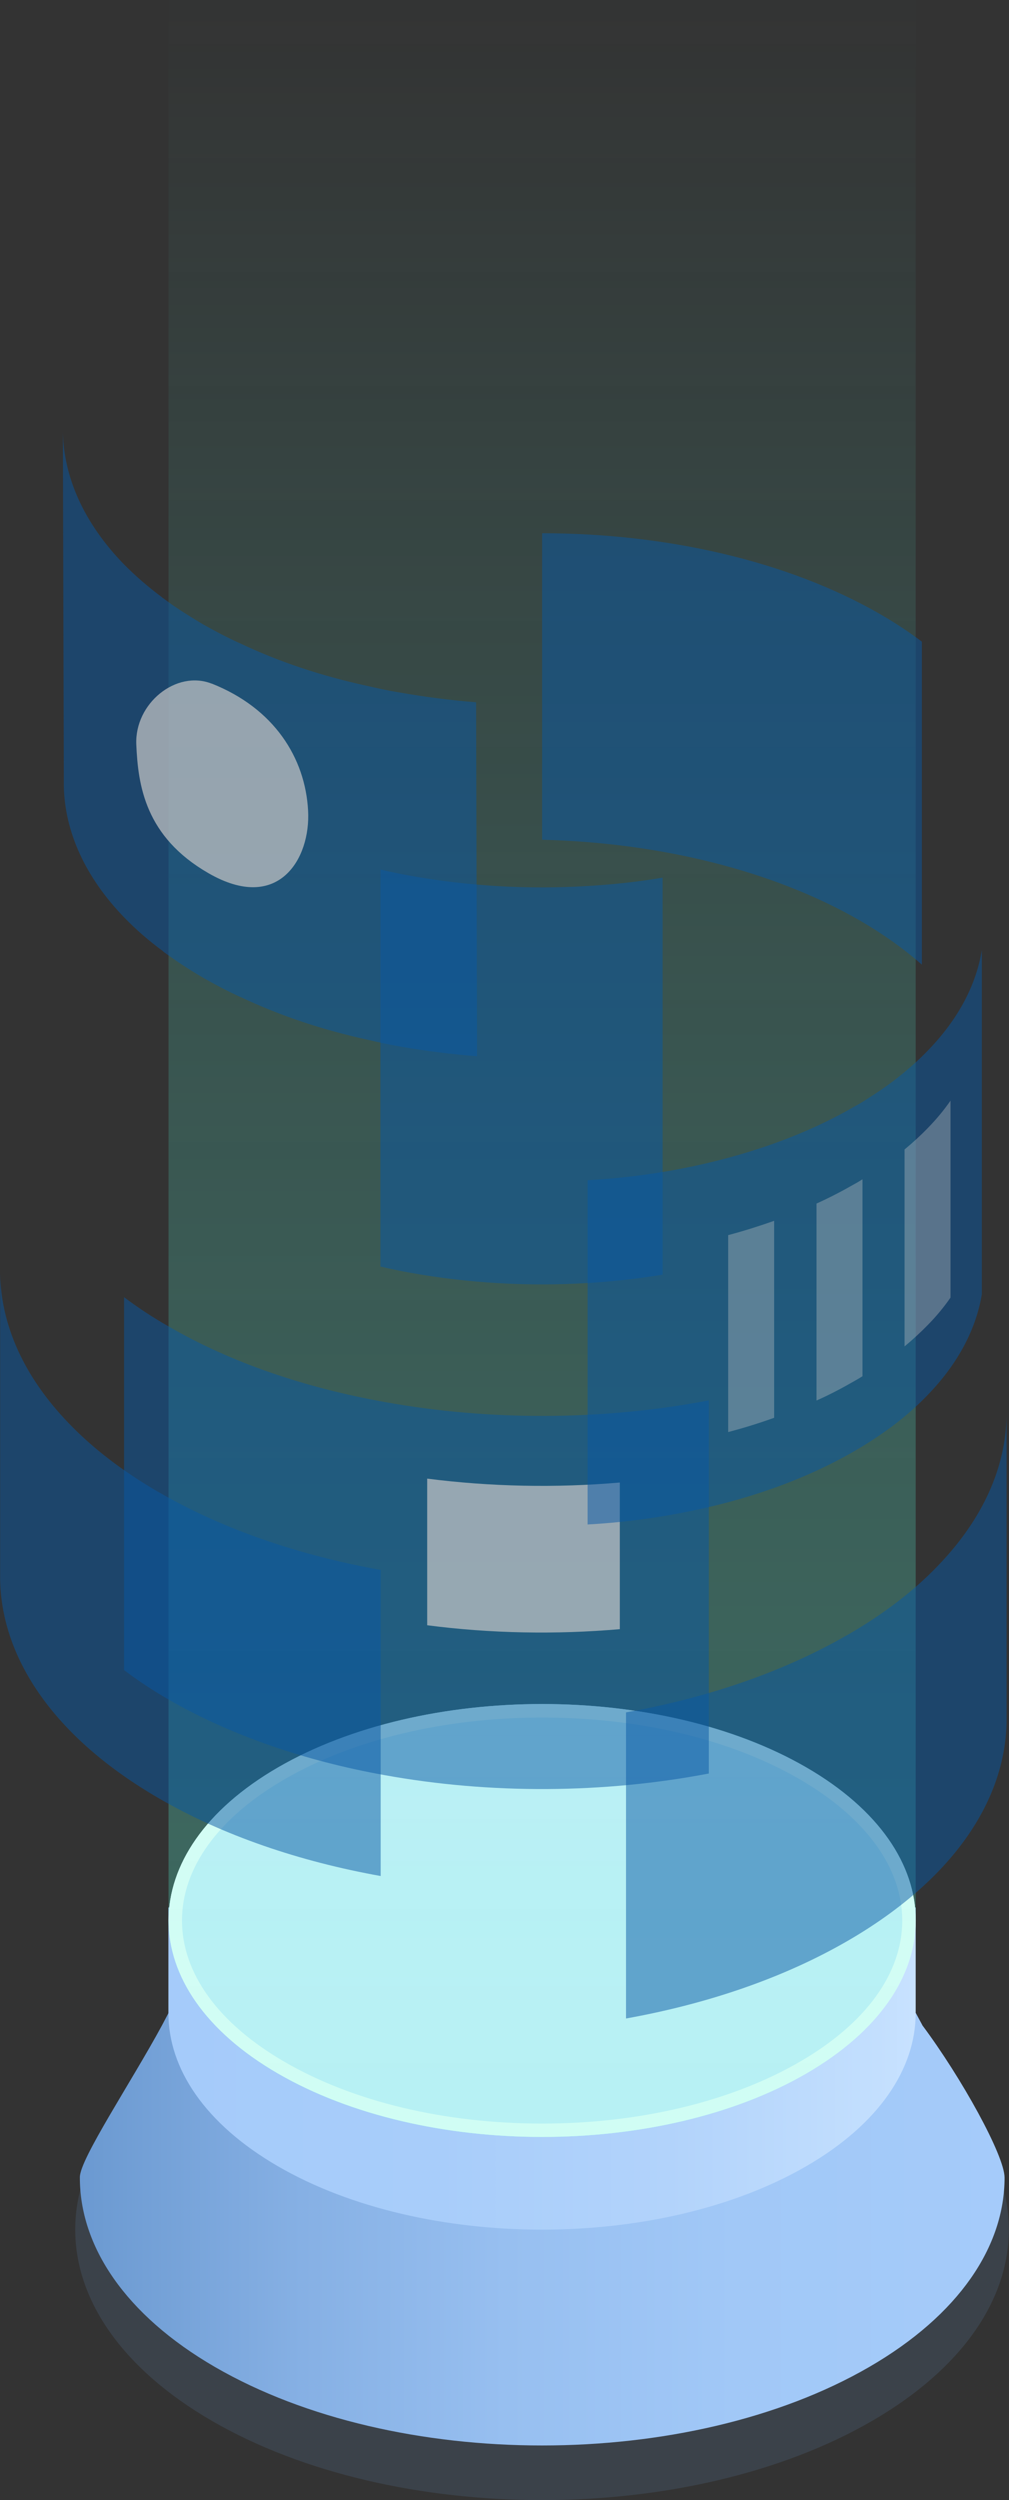
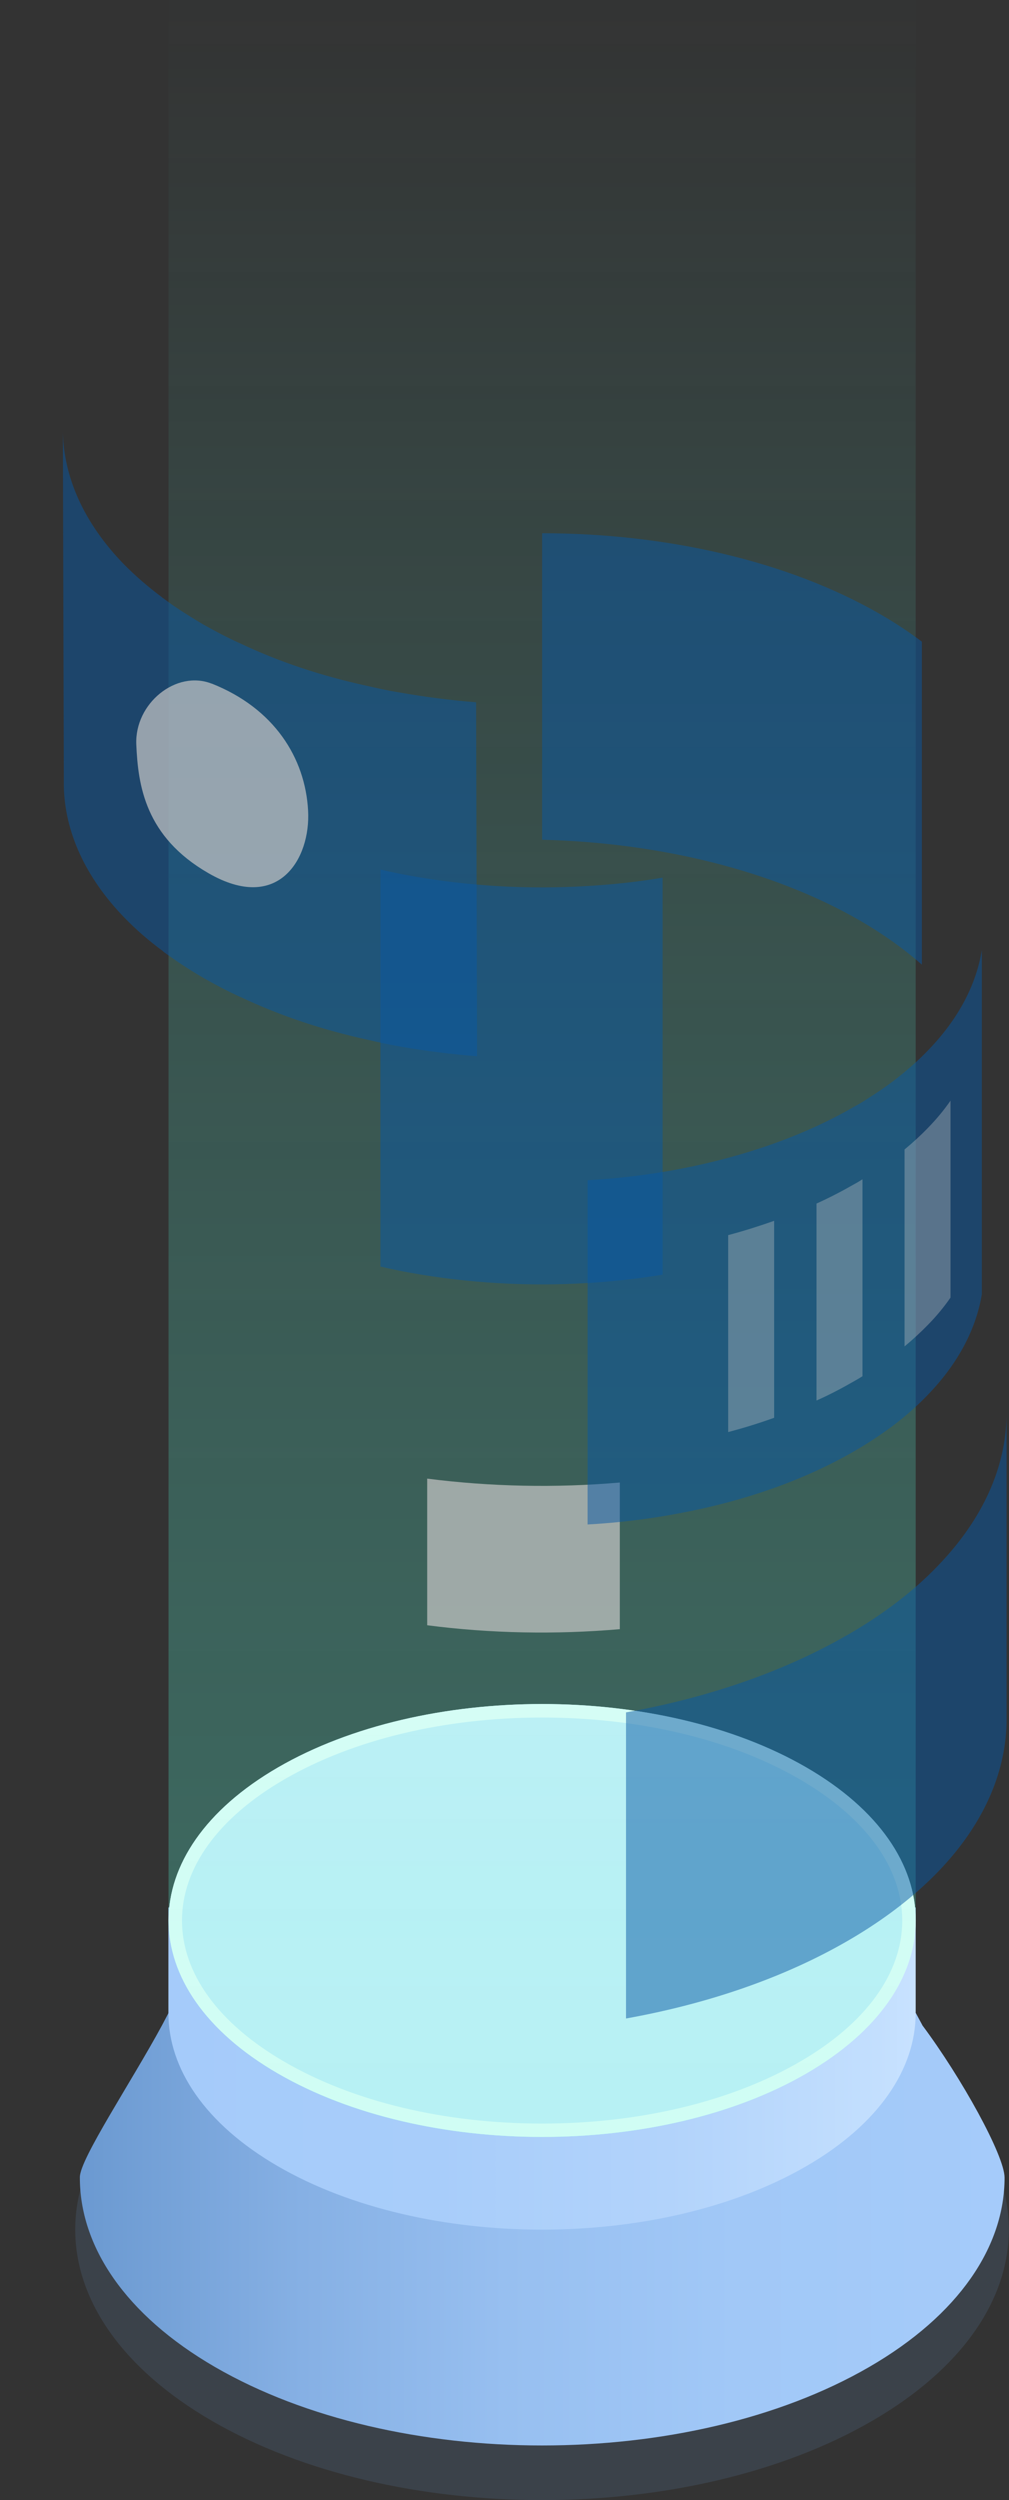
<svg xmlns="http://www.w3.org/2000/svg" width="88" height="218" viewBox="0 0 88 218" fill="none">
  <rect x="0" y="0" width="88" height="218" fill="#333333" stroke="none" />
  <g clip-path="url(#clip0_128_10102)">
    <g style="mix-blend-mode:multiply" opacity="0.15">
      <path d="M18.486 177.736C2.588 186.946 2.588 201.885 18.486 211.095C34.383 220.305 60.164 220.305 76.062 211.095C91.96 201.885 91.96 186.946 76.062 177.736C60.164 168.526 34.383 168.526 18.486 177.736Z" fill="#6B99D1" />
    </g>
    <path d="M80.439 176.583L79.876 175.536H79.091C78.082 174.772 76.992 174.042 75.796 173.36C60.039 164.244 34.516 164.244 18.759 173.36C17.563 174.054 16.461 174.783 15.453 175.536H14.691L14.128 176.607C11.444 181.559 6.965 188.264 6.965 189.84C6.941 195.827 10.881 201.838 18.759 206.402C34.516 215.518 60.039 215.518 75.796 206.402C83.663 201.85 87.614 195.862 87.614 189.887C87.614 187.958 83.839 181.147 80.439 176.595V176.583Z" fill="url(#paint0_linear_128_10102)" />
    <path d="M75.687 166.326C74.257 164.844 72.487 163.444 70.318 162.197C57.597 154.822 36.963 154.822 24.231 162.197C22.062 163.456 20.292 164.856 18.861 166.326H14.688V175.536C14.688 180.371 17.865 185.194 24.231 188.887C36.951 196.263 57.586 196.263 70.318 188.887C76.684 185.206 79.861 180.371 79.861 175.536V166.326H75.687Z" fill="url(#paint1_linear_128_10102)" />
    <path d="M24.244 154.116C11.523 161.492 11.523 173.443 24.244 180.806C36.964 188.181 57.598 188.181 70.33 180.806C83.051 173.431 83.051 161.48 70.33 154.116C57.61 146.741 36.976 146.741 24.244 154.116Z" fill="#DCEEFF" />
    <path d="M47.281 149.764C55.781 149.764 63.753 151.67 69.732 155.14C75.512 158.492 78.689 162.868 78.689 167.467C78.689 172.066 75.512 176.454 69.732 179.795C63.753 183.253 55.781 185.17 47.281 185.17C38.781 185.17 30.809 183.265 24.83 179.795C19.05 176.454 15.873 172.066 15.873 167.467C15.873 162.868 19.05 158.48 24.83 155.14C30.809 151.682 38.781 149.764 47.281 149.764ZM47.281 148.588C38.945 148.588 30.598 150.435 24.244 154.116C11.523 161.492 11.523 173.443 24.244 180.806C30.61 184.488 38.945 186.335 47.281 186.335C55.617 186.335 63.964 184.488 70.319 180.806C83.039 173.431 83.039 161.48 70.319 154.116C63.953 150.435 55.617 148.588 47.281 148.588Z" fill="white" />
-     <path opacity="0.4" d="M14.688 167.467C14.688 172.29 17.876 177.124 24.231 180.818C36.963 188.193 57.597 188.193 70.318 180.818C76.672 177.136 79.861 172.29 79.861 167.467V0H14.699V167.467H14.688Z" fill="url(#paint2_linear_128_10102)" />
-     <path opacity="0.5" d="M13.846 130.12C10.681 128.285 8.066 126.262 5.991 124.098C2.087 120.051 0.094 115.558 0.012 111.064V137.754C0.141 144.659 4.76 151.54 13.858 156.81C19.462 160.057 26.121 162.315 33.202 163.585V136.896C26.121 135.625 19.462 133.367 13.858 130.12H13.846Z" fill="#0858A4" />
+     <path opacity="0.4" d="M14.688 167.467C14.688 172.29 17.876 177.124 24.231 180.818C36.963 188.193 57.597 188.193 70.318 180.818C76.672 177.136 79.861 172.29 79.861 167.467V0H14.699V167.467Z" fill="url(#paint2_linear_128_10102)" />
    <path opacity="0.5" d="M73.954 142.542C77.119 140.707 79.746 138.683 81.809 136.519C85.713 132.473 87.706 127.979 87.788 123.486V150.176C87.659 157.08 83.04 163.962 73.942 169.231C68.338 172.478 61.679 174.736 54.598 176.007V149.317C61.679 148.047 68.338 145.788 73.942 142.542H73.954Z" fill="#0858A4" />
-     <path opacity="0.5" d="M61.819 122.122V154.646C52.663 156.398 42.745 156.457 33.541 154.787C26.648 153.552 20.153 151.34 14.689 148.188C13.282 147.376 11.993 146.518 10.82 145.624V113.111C11.993 113.994 13.282 114.852 14.689 115.652C20.153 118.828 26.648 121.016 33.541 122.251C42.745 123.921 52.663 123.863 61.819 122.11V122.122Z" fill="#0858A4" />
    <path opacity="0.7" d="M37.258 128.932V141.718C42.78 142.436 48.478 142.542 54.058 142.059V129.273C48.466 129.756 42.768 129.638 37.258 128.932Z" fill="#C8C8C8" />
    <path opacity="0.5" d="M80.931 91.597C80.028 92.538 78.997 93.432 77.859 94.302C77.203 94.796 76.511 95.267 75.784 95.725C75.374 95.996 74.964 96.255 74.518 96.49C70.133 99.031 64.951 100.831 59.429 101.901C56.768 102.419 54.013 102.76 51.246 102.913V132.931C54.013 132.778 56.768 132.437 59.429 131.92C64.951 130.873 70.133 129.073 74.518 126.532C75.726 125.838 76.828 125.097 77.848 124.344C78.997 123.474 80.017 122.568 80.919 121.627C83.569 118.886 85.128 115.887 85.632 112.852V82.834C85.14 85.88 83.581 88.868 80.919 91.609L80.931 91.597Z" fill="#0858A4" />
    <g opacity="0.7">
      <path opacity="0.5" d="M67.517 106.453V123.627C66.216 124.097 64.879 124.509 63.508 124.874V107.7C64.879 107.335 66.216 106.912 67.517 106.453Z" fill="#C8C8C8" />
      <path opacity="0.5" d="M75.221 102.831V120.004C74.998 120.145 74.763 120.287 74.529 120.416C73.462 121.028 72.36 121.616 71.211 122.122V104.948C72.36 104.43 73.462 103.854 74.529 103.242C74.775 103.113 74.998 102.972 75.221 102.831Z" fill="#C8C8C8" />
      <path opacity="0.5" d="M82.9 95.973V113.146C82.338 113.958 81.681 114.758 80.931 115.522C80.309 116.158 79.629 116.793 78.891 117.404V100.231C79.629 99.619 80.309 98.996 80.931 98.349C81.681 97.584 82.338 96.784 82.9 95.973Z" fill="#C8C8C8" />
    </g>
    <path opacity="0.5" d="M57.788 76.529V111.147C55.643 111.5 53.45 111.747 51.246 111.876C46.076 112.194 40.812 111.888 35.794 110.982C34.915 110.829 34.047 110.641 33.18 110.441V75.823C34.047 76.023 34.915 76.211 35.794 76.364C40.812 77.27 46.076 77.576 51.246 77.258C53.439 77.129 55.643 76.894 57.788 76.529Z" fill="#0858A4" />
    <path opacity="0.5" d="M80.401 55.956V84.116C78.854 82.751 77.06 81.469 74.997 80.269C67.306 75.835 57.364 73.471 47.281 73.224V46.498C57.974 46.498 68.642 48.863 76.79 53.568C78.092 54.321 79.299 55.121 80.39 55.944L80.401 55.956Z" fill="#0858A4" />
    <path opacity="0.5" d="M34.818 60.379C33.868 60.226 32.93 60.014 31.992 59.802C28.053 58.943 24.313 57.708 20.89 56.073C20.89 56.073 20.886 56.073 20.878 56.073C19.788 55.579 18.744 55.026 17.724 54.45C17.255 54.168 16.786 53.897 16.364 53.615C15.919 53.344 15.508 53.074 15.098 52.791C14.805 52.58 14.5 52.368 14.207 52.145C14.184 52.145 14.148 52.121 14.137 52.086C12.87 51.145 11.768 50.18 10.772 49.169C7.325 45.604 5.566 41.64 5.484 37.676L5.566 67.954V68.542C5.649 72.518 7.419 76.482 10.866 80.034C11.862 81.058 12.964 82.022 14.23 82.951C14.242 82.975 14.277 83.022 14.301 83.022C14.981 83.516 15.684 84.01 16.458 84.492C16.88 84.763 17.349 85.045 17.818 85.316C18.838 85.892 19.881 86.445 20.972 86.939C20.972 86.939 20.976 86.939 20.983 86.939C24.407 88.562 28.135 89.809 32.086 90.668C33.024 90.891 33.962 91.091 34.911 91.256C37.116 91.644 39.355 91.926 41.606 92.103L41.524 61.237C39.273 61.061 37.022 60.767 34.829 60.379H34.818Z" fill="#0858A4" />
    <path opacity="0.7" d="M18.465 59.614C15.37 58.391 11.735 61.331 11.887 64.919C12.04 68.483 12.661 72.965 18.183 76.141C24.28 79.658 27.105 74.882 26.871 70.683C26.625 66.084 23.904 61.755 18.453 59.602L18.465 59.614Z" fill="#C8C8C8" />
  </g>
  <defs>
    <linearGradient id="paint0_linear_128_10102" x1="6.965" y1="189.875" x2="87.614" y2="189.875" gradientUnits="userSpaceOnUse">
      <stop stop-color="#6B99D1" />
      <stop offset="0.02" stop-color="#6D9BD2" />
      <stop offset="0.24" stop-color="#86B0E4" />
      <stop offset="0.46" stop-color="#97BFF0" />
      <stop offset="0.71" stop-color="#A1C8F7" />
      <stop offset="1" stop-color="#A5CBFA" />
    </linearGradient>
    <linearGradient id="paint1_linear_128_10102" x1="14.699" y1="175.536" x2="79.861" y2="175.536" gradientUnits="userSpaceOnUse">
      <stop stop-color="#A5CBFA" />
      <stop offset="0.36" stop-color="#A8CDFA" />
      <stop offset="0.67" stop-color="#B2D3FB" />
      <stop offset="0.95" stop-color="#C3DFFE" />
      <stop offset="1" stop-color="#C8E2FF" />
    </linearGradient>
    <linearGradient id="paint2_linear_128_10102" x1="47.28" y1="185.958" x2="47.28" y2="-1.129" gradientUnits="userSpaceOnUse">
      <stop stop-color="#57F7D7" stop-opacity="0.7" />
      <stop offset="0.11" stop-color="#57F7D7" stop-opacity="0.67" />
      <stop offset="0.29" stop-color="#57F7D8" stop-opacity="0.58" />
      <stop offset="0.5" stop-color="#57F7DA" stop-opacity="0.44" />
      <stop offset="0.74" stop-color="#57F7DC" stop-opacity="0.24" />
      <stop offset="1" stop-color="#57F7E0" stop-opacity="0" />
    </linearGradient>
    <clipPath id="clip0_128_10102">
      <rect width="88" height="218" fill="white" />
    </clipPath>
  </defs>
</svg>